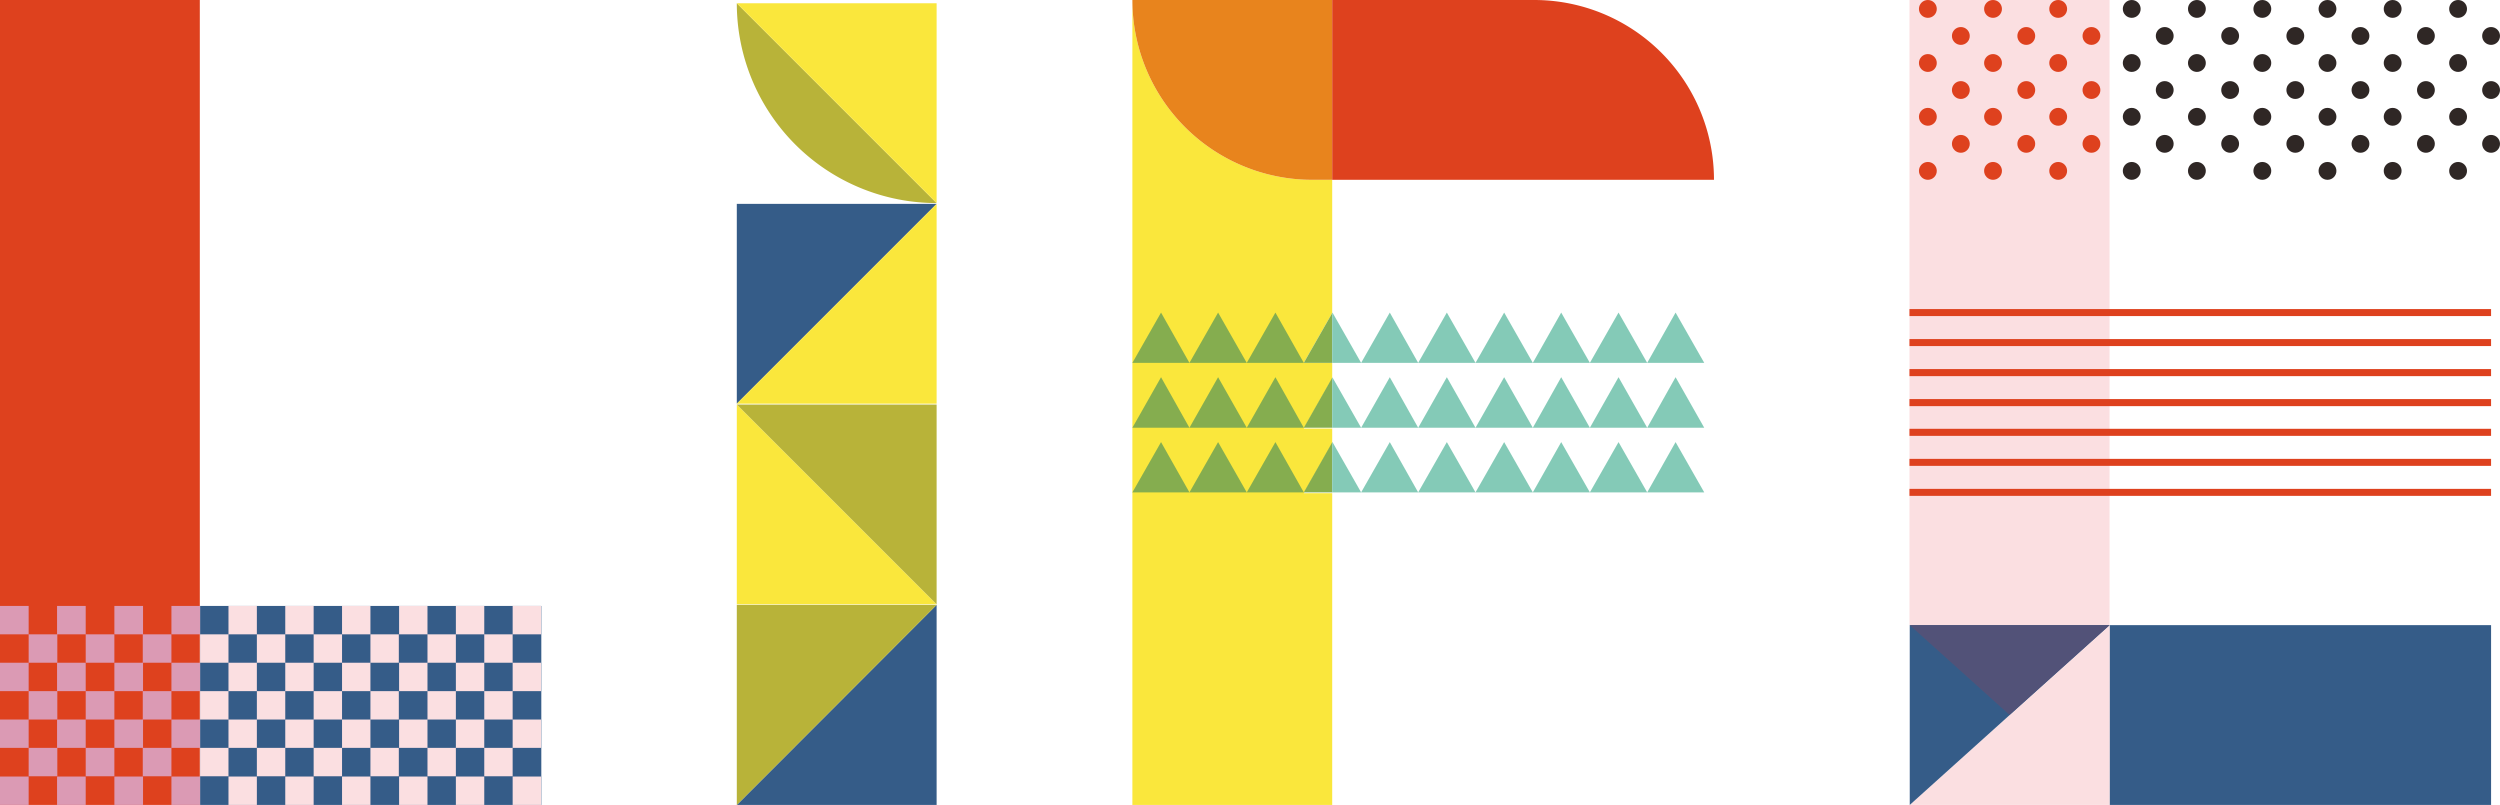
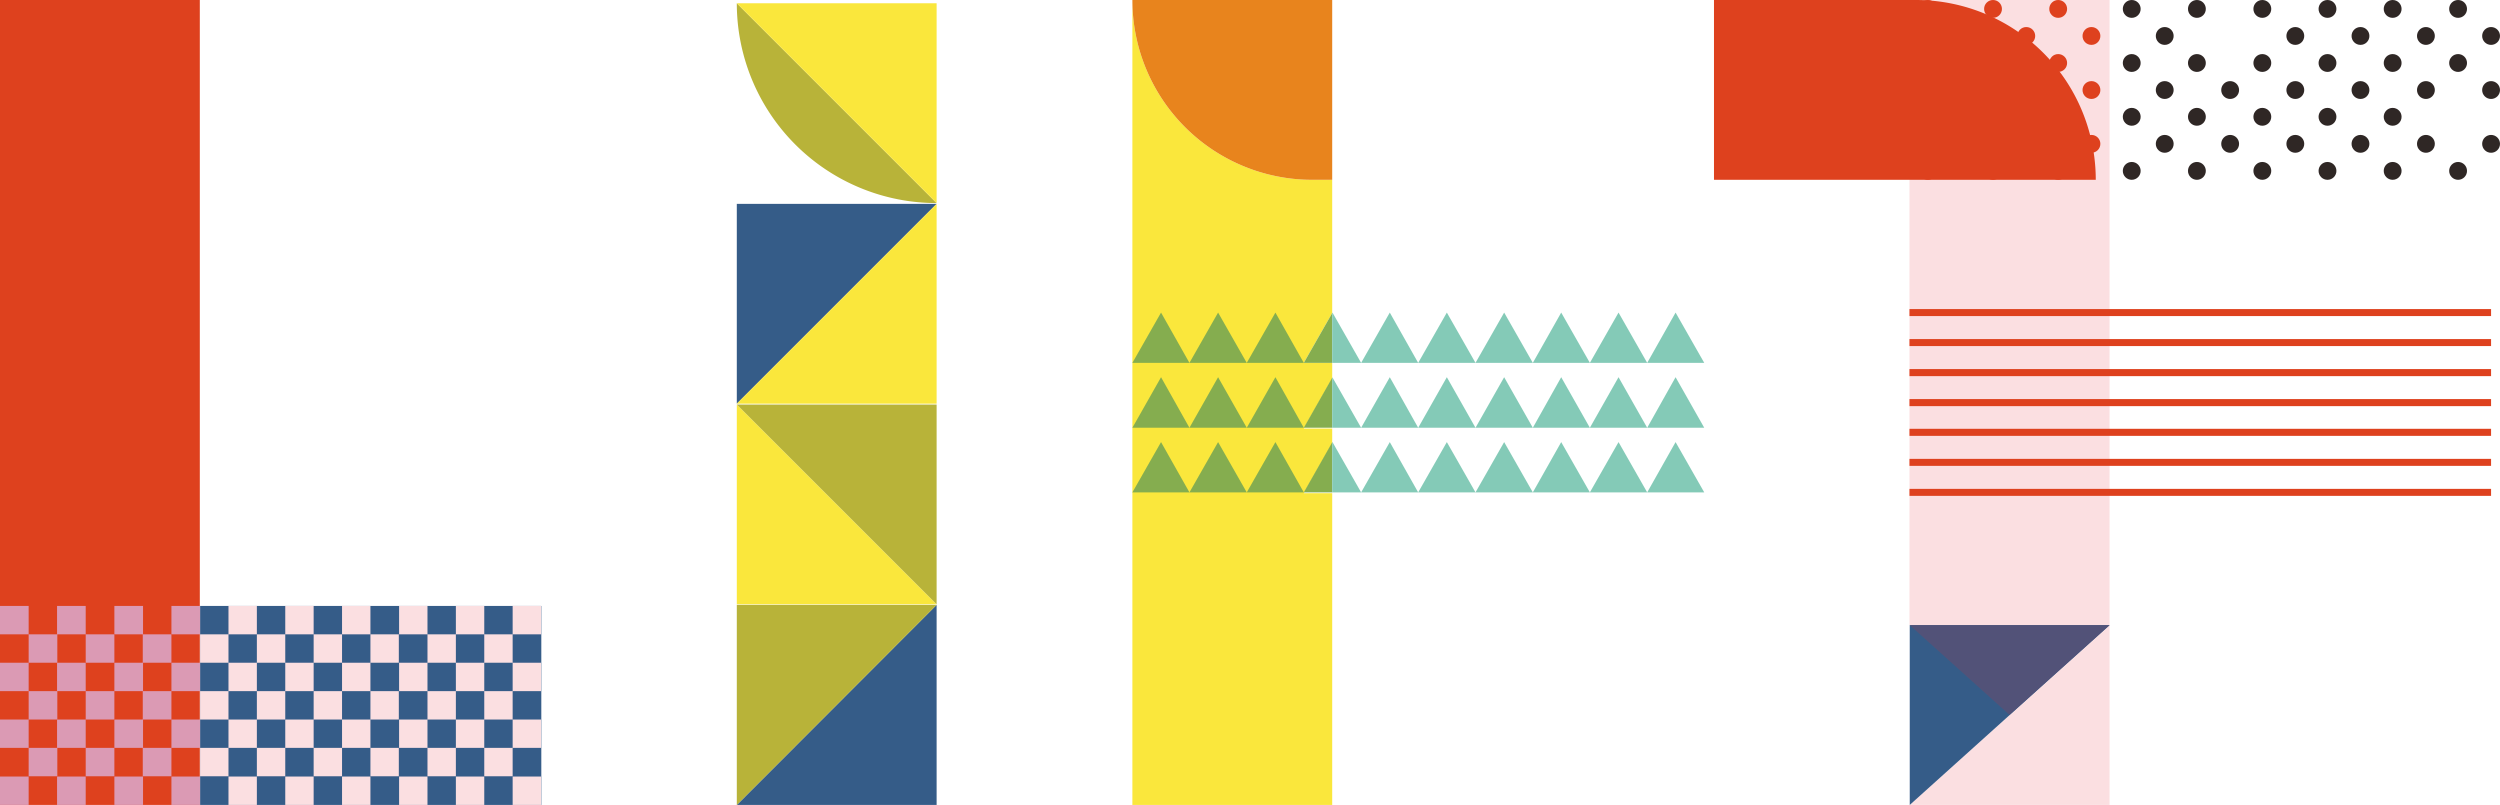
<svg xmlns="http://www.w3.org/2000/svg" width="92.46" height="29.77">
  <defs>
    <style>.cls-1{fill:#355c88}.cls-2{fill:#fbdfe1}.cls-3{fill:#de411e}.cls-4{fill:#2f2725}.cls-6{fill:#fae73c}.cls-7{fill:#85ad4f}.cls-8{fill:#84cab7}.cls-10{fill:#b8b339}.cls-11{fill:#db9ab4}</style>
  </defs>
  <g id="レイヤー_2" data-name="レイヤー 2">
    <g id="レイヤー_2-2" data-name="レイヤー 2">
-       <path class="cls-1" d="M78.02 23.12h14.11v6.65H78.02z" />
      <path class="cls-2" d="M78.02 23.12v6.65h-7.39l7.39-6.65zM70.62 0h7.4v23.12h-7.4z" />
      <path class="cls-3" d="M70.62 11.43h21.51v.26H70.62zm0 1.11h21.51v.26H70.62zm0 1.11h21.51v.26H70.62zm0 1.11h21.51v.26H70.62zm0 1.1h21.51v.26H70.62zm0 1.11h21.51v.26H70.62zm0 1.11h21.51v.26H70.62z" />
      <circle class="cls-4" cx="78.84" cy=".33" r=".33" />
      <circle class="cls-4" cx="78.84" cy="2.33" r=".33" />
      <circle class="cls-4" cx="78.84" cy="4.32" r=".33" />
      <circle class="cls-4" cx="78.84" cy="6.32" r=".33" />
      <circle class="cls-4" cx="80.06" cy="1.33" r=".33" />
      <circle class="cls-4" cx="80.06" cy="3.33" r=".33" />
      <circle class="cls-4" cx="80.06" cy="5.32" r=".33" />
      <circle class="cls-4" cx="81.25" cy=".33" r=".33" />
      <circle class="cls-4" cx="81.25" cy="2.33" r=".33" />
      <circle class="cls-4" cx="81.25" cy="4.32" r=".33" />
      <circle class="cls-4" cx="81.25" cy="6.32" r=".33" />
-       <circle class="cls-4" cx="82.48" cy="1.33" r=".33" />
      <circle class="cls-4" cx="82.48" cy="3.33" r=".33" />
      <circle class="cls-4" cx="82.48" cy="5.32" r=".33" />
      <circle class="cls-4" cx="83.67" cy=".33" r=".33" />
      <circle class="cls-4" cx="83.67" cy="2.33" r=".33" />
      <circle class="cls-4" cx="83.67" cy="4.32" r=".33" />
      <circle class="cls-4" cx="83.67" cy="6.32" r=".33" />
      <circle class="cls-4" cx="84.89" cy="1.33" r=".33" />
      <circle class="cls-4" cx="84.89" cy="3.33" r=".33" />
      <circle class="cls-4" cx="84.89" cy="5.32" r=".33" />
      <circle class="cls-3" cx="71.3" cy=".33" r=".33" />
      <circle class="cls-3" cx="71.3" cy="2.33" r=".33" />
      <circle class="cls-3" cx="71.3" cy="4.32" r=".33" />
      <circle class="cls-3" cx="71.3" cy="6.32" r=".33" />
      <circle class="cls-3" cx="72.52" cy="1.33" r=".33" />
      <circle class="cls-3" cx="72.52" cy="3.33" r=".33" />
      <circle class="cls-3" cx="72.52" cy="5.32" r=".33" />
      <circle class="cls-3" cx="73.71" cy=".33" r=".33" />
      <circle class="cls-3" cx="73.71" cy="2.33" r=".33" />
      <circle class="cls-3" cx="73.71" cy="4.32" r=".33" />
      <circle class="cls-3" cx="73.71" cy="6.32" r=".33" />
      <circle class="cls-3" cx="74.94" cy="1.33" r=".33" />
      <circle class="cls-3" cx="74.94" cy="3.33" r=".33" />
      <circle class="cls-3" cx="74.94" cy="5.32" r=".33" />
      <circle class="cls-3" cx="76.12" cy=".33" r=".33" />
      <circle class="cls-3" cx="76.12" cy="2.33" r=".33" />
      <circle class="cls-3" cx="76.12" cy="4.32" r=".33" />
      <circle class="cls-3" cx="76.12" cy="6.32" r=".33" />
      <circle class="cls-3" cx="77.35" cy="1.33" r=".33" />
      <circle class="cls-3" cx="77.35" cy="3.33" r=".33" />
      <circle class="cls-3" cx="77.35" cy="5.32" r=".33" />
      <circle class="cls-4" cx="86.08" cy=".33" r=".33" />
      <circle class="cls-4" cx="86.08" cy="2.33" r=".33" />
      <circle class="cls-4" cx="86.08" cy="4.32" r=".33" />
      <circle class="cls-4" cx="86.08" cy="6.32" r=".33" />
      <circle class="cls-4" cx="87.3" cy="1.33" r=".33" />
      <circle class="cls-4" cx="87.3" cy="3.33" r=".33" />
      <circle class="cls-4" cx="87.3" cy="5.32" r=".33" />
      <circle class="cls-4" cx="88.49" cy=".33" r=".33" />
      <circle class="cls-4" cx="88.49" cy="2.33" r=".33" />
      <circle class="cls-4" cx="88.49" cy="4.32" r=".33" />
      <circle class="cls-4" cx="88.49" cy="6.32" r=".33" />
      <circle class="cls-4" cx="89.72" cy="1.33" r=".33" />
      <circle class="cls-4" cx="89.72" cy="3.33" r=".33" />
      <circle class="cls-4" cx="89.72" cy="5.32" r=".33" />
      <circle class="cls-4" cx="90.91" cy=".33" r=".33" />
      <circle class="cls-4" cx="90.91" cy="2.33" r=".33" />
-       <circle class="cls-4" cx="90.91" cy="4.32" r=".33" />
      <circle class="cls-4" cx="90.91" cy="6.32" r=".33" />
      <circle class="cls-4" cx="92.13" cy="1.33" r=".33" />
      <circle class="cls-4" cx="92.13" cy="3.33" r=".33" />
      <circle class="cls-4" cx="92.13" cy="5.32" r=".33" />
      <path class="cls-1" d="M70.63 29.77v-6.65h7.39l-7.39 6.65z" />
      <path fill="#525278" d="M70.63 23.12h7.39l-3.7 3.32-3.69-3.32z" />
      <path class="cls-6" d="M49.27 11.58l-1.05 1.84h1.05V14l-1.05 1.85h1.05v.55l-1.05 1.84h1.05v11.53h-7.39V0a6.65 6.65 0 006.65 6.65h.74z" />
      <path class="cls-7" d="M42.94 16.35l-1.06 1.86h2.11l-1.05-1.86zm2.11 0l-1.06 1.86h2.12l-1.06-1.86zm2.12 0l-1.06 1.86h2.11l-1.05-1.86zm2.1.01v1.85h-1.05l1.05-1.85z" />
      <path class="cls-8" d="M50.34 18.21h-1.07v-1.85l.01-.01 1.06 1.86z" />
      <path class="cls-8" d="M51.4 16.35l-1.06 1.86h2.11l-1.05-1.86zm2.11 0l-1.06 1.86h2.12l-1.06-1.86zm2.12 0l-1.06 1.86h2.12l-1.06-1.86zm2.11 0l-1.05 1.86h2.11l-1.06-1.86zm2.12 0l-1.06 1.86h2.12l-1.06-1.86zm2.11 0l-1.05 1.86h2.11l-1.06-1.86z" />
      <path class="cls-7" d="M42.94 11.56l-1.06 1.86h2.11l-1.05-1.86zm2.11 0l-1.06 1.86h2.12l-1.06-1.86zm2.12 0l-1.06 1.86h2.11l-1.05-1.86zm2.1.02v1.84h-1.05l1.05-1.84z" />
      <path class="cls-8" d="M50.34 13.42h-1.07v-1.84l.01-.02 1.06 1.86z" />
      <path class="cls-8" d="M51.4 11.56l-1.06 1.86h2.11l-1.05-1.86zm2.11 0l-1.06 1.86h2.12l-1.06-1.86zm2.12 0l-1.06 1.86h2.12l-1.06-1.86zm2.11 0l-1.05 1.86h2.11l-1.06-1.86zm2.12 0l-1.06 1.86h2.12l-1.06-1.86zm2.11 0l-1.05 1.86h2.11l-1.06-1.86z" />
      <path class="cls-7" d="M42.94 13.95l-1.06 1.87h2.11l-1.05-1.87zm2.11 0l-1.06 1.87h2.12l-1.06-1.87zm2.12 0l-1.06 1.87h2.11l-1.05-1.87zm2.1.02v1.85h-1.05l1.05-1.85z" />
      <path class="cls-8" d="M50.34 15.82h-1.07v-1.85l.01-.01 1.06 1.86z" />
      <path class="cls-8" d="M51.4 13.95l-1.06 1.87h2.11l-1.05-1.87zm2.11 0l-1.06 1.87h2.12l-1.06-1.87zm2.12 0l-1.06 1.87h2.12l-1.06-1.87zm2.11 0l-1.05 1.87h2.11l-1.06-1.87zm2.12 0l-1.06 1.87h2.12l-1.06-1.87zm2.11 0l-1.05 1.87h2.11l-1.06-1.87z" />
      <path d="M49.27 0v6.65h-.74A6.65 6.65 0 0141.88 0z" fill="#e8841d" />
-       <path class="cls-3" d="M63.39 6.65H49.27V0h7.47a6.65 6.65 0 016.65 6.65z" />
+       <path class="cls-3" d="M63.39 6.65V0h7.47a6.65 6.65 0 016.65 6.65z" />
      <path class="cls-6" d="M27.25 14.96v7.39h7.39l-7.39-7.39z" />
      <path class="cls-10" d="M27.25 14.96l7.39 7.39v-7.39h-7.39zm0-14.84a7.39 7.39 0 007.39 7.39L27.25.12z" />
      <path class="cls-6" d="M27.25.12l7.39 7.39V.12h-7.39z" />
      <path class="cls-1" d="M27.25 7.54v7.39l7.39-7.39h-7.39z" />
      <path class="cls-6" d="M34.64 7.54l-7.39 7.39h7.39V7.54z" />
      <path class="cls-1" d="M34.64 29.77v-7.4l-7.39 7.4h7.39z" />
      <path class="cls-10" d="M27.25 22.37v7.4l7.39-7.4h-7.39z" />
      <path class="cls-1" d="M7.4 22.41h12.62v7.36H7.4z" />
      <path class="cls-3" transform="rotate(90 3.695 14.885)" d="M-11.19 11.19h29.77v7.4h-29.77z" />
      <path class="cls-2" d="M7.4 23.46h1.05v1.05H7.4zm0 2.1h1.05v1.05H7.4zm0 2.1h1.05v1.05H7.4zm1.05-5.25H9.5v1.05H8.45zm1.05 1.05h1.05v1.05H9.5zm-1.05 1.05H9.5v1.05H8.45zm1.05 1.05h1.05v1.05H9.5zm-1.05 1.05H9.5v1.05H8.45zm1.05 1.05h1.05v1.05H9.5zm-1.05 1.06H9.5v1.05H8.45zm2.1-6.31h1.05v1.05h-1.05zm1.05 1.05h1.05v1.05H11.6zm-1.05 1.05h1.05v1.05h-1.05z" />
      <path class="cls-2" d="M11.6 25.56h1.05v1.05H11.6zm-1.05 1.05h1.05v1.05h-1.05zm1.05 1.05h1.05v1.05H11.6zm-1.05 1.06h1.05v1.05h-1.05zm2.1-6.31h1.05v1.05h-1.05zm1.05 1.05h1.05v1.05H13.7zm-1.05 1.05h1.05v1.05h-1.05zm1.05 1.05h1.05v1.05H13.7zm-1.05 1.05h1.05v1.05h-1.05zm1.05 1.05h1.05v1.05H13.7zm-1.05 1.06h1.05v1.05h-1.05zm2.11-6.31h1.05v1.05h-1.05zm1.05 1.05h1.05v1.05h-1.05zm-1.05 1.05h1.05v1.05h-1.05zm1.05 1.05h1.05v1.05h-1.05zm-1.05 1.05h1.05v1.05h-1.05zm1.05 1.05h1.05v1.05h-1.05zm-1.05 1.06h1.05v1.05h-1.05zm2.1-6.31h1.05v1.05h-1.05zm1.05 1.05h1.05v1.05h-1.05zm-1.05 1.05h1.05v1.05h-1.05zm1.05 1.05h1.05v1.05h-1.05zm-1.05 1.05h1.05v1.05h-1.05zm1.05 1.05h1.05v1.05h-1.05zm-1.05 1.06h1.05v1.05h-1.05zm2.1-6.31h1.05v1.05h-1.05zm0 2.1h1.05v1.05h-1.05zm0 2.1h1.05v1.05h-1.05zm0 2.11h1.05v1.05h-1.05z" />
      <path class="cls-11" d="M0 22.41h1.06v1.05H0zm1.06 1.05h1.06v1.05H1.06zM0 24.51h1.06v1.05H0zm1.06 1.05h1.06v1.05H1.06zM0 26.61h1.06v1.05H0zm1.06 1.05h1.06v1.05H1.06zM0 28.72h1.06v1.05H0zm2.11-6.31h1.06v1.05H2.11zm1.06 1.05h1.06v1.05H3.17z" />
      <path class="cls-11" d="M2.11 24.51h1.06v1.05H2.11zm1.06 1.05h1.06v1.05H3.17zm-1.06 1.05h1.06v1.05H2.11zm1.06 1.05h1.06v1.05H3.17zm-1.06 1.06h1.06v1.05H2.11zm2.12-6.31h1.06v1.05H4.23zm1.05 1.05h1.06v1.05H5.28zm-1.05 1.05h1.06v1.05H4.23z" />
      <path class="cls-11" d="M5.28 25.56h1.06v1.05H5.28zm-1.05 1.05h1.06v1.05H4.23zm1.05 1.05h1.06v1.05H5.28zm-1.05 1.06h1.06v1.05H4.23zm2.11-6.31H7.4v1.05H6.34zm0 2.1H7.4v1.05H6.34zm0 2.1H7.4v1.05H6.34zm0 2.11H7.4v1.05H6.34z" />
    </g>
  </g>
</svg>